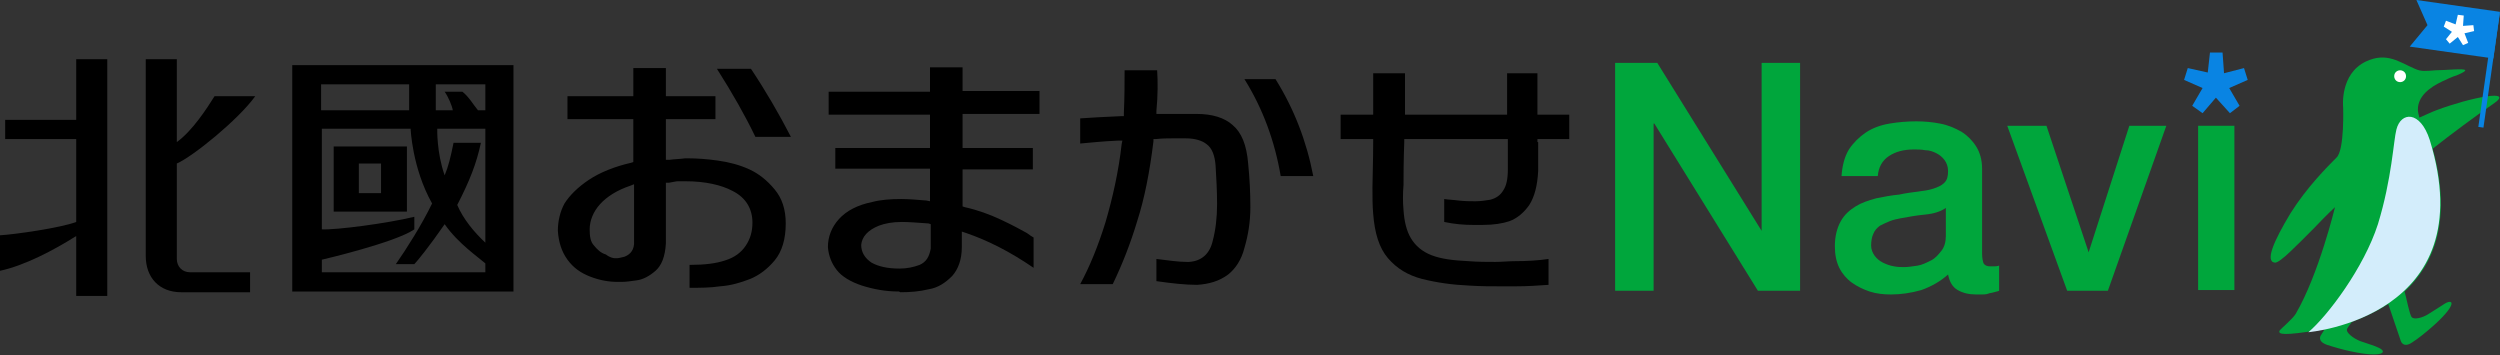
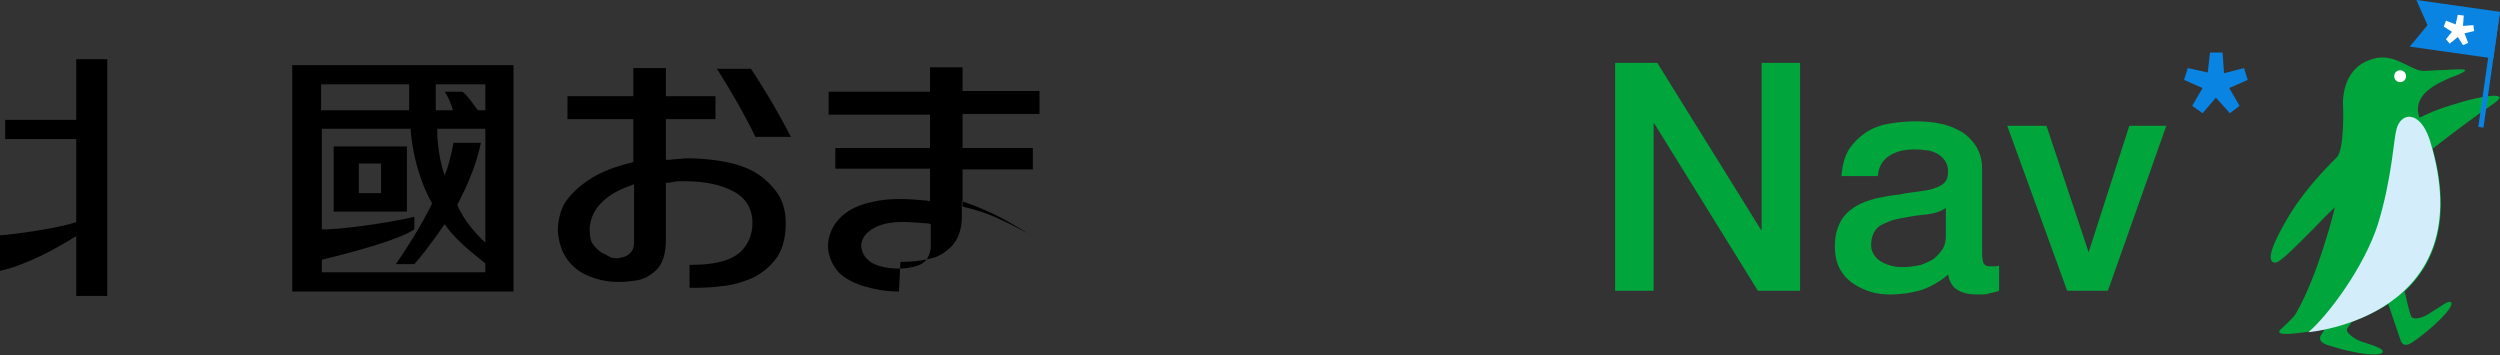
<svg xmlns="http://www.w3.org/2000/svg" version="1.1" id="レイヤー_1" x="0px" y="0px" viewBox="0 0 337.9 48" style="enable-background:new 0 0 337.9 48;" xml:space="preserve">
  <rect x="0" y="0" width="337.9" height="48" fill="#333333" stroke="none" />
  <style type="text/css">
	.st0{fill:#00A63C;}
	.st1{fill:#0984E3;}
	.st2{fill:#FFFFFF;}
	.st3{fill:#D3EDFB;}
</style>
  <g>
    <path d="M93.3,35.8c2,0,3.5-0.2,4.7-0.6c1.3-0.4,2.2-1.1,2.8-2c0.6-0.9,0.9-1.9,0.9-3.1c0-1.9-0.9-3.4-2.7-4.3   c-1.5-0.8-3.7-1.3-6.3-1.3c-0.2,0-0.5,0-0.7,0l-0.4,0c-0.2,0-0.6,0.1-1.2,0.2L90,24.7v8.2c-0.1,1.8-0.6,3-1.4,3.7   c-0.8,0.7-1.7,1.2-2.6,1.3c-0.7,0.1-1.4,0.2-2,0.2c-0.2,0-0.4,0-0.5,0c-1.2,0-2.4-0.2-3.7-0.7c-1.3-0.5-2.3-1.2-3.1-2.3   c-0.8-1.1-1.2-2.4-1.3-3.9c0-1.3,0.3-2.6,0.9-3.7c0.7-1.1,1.8-2.2,3.3-3.2c1.5-1,3.5-1.8,5.7-2.3l0.3-0.1v-5.8h-8.9V13h8.9V9.2H90   V13h6.7v3.1H90v5.5l0.5,0c0.7-0.1,1.4-0.1,2.1-0.2l0.4,0c1.2,0,2.6,0.1,4,0.3c1.5,0.2,3,0.6,4.3,1.2c1.3,0.6,2.4,1.5,3.4,2.7   c1,1.2,1.5,2.7,1.5,4.6c0,2.1-0.5,3.8-1.5,5c-1,1.2-2.1,2-3.3,2.5c-1.3,0.5-2.6,0.9-4.1,1c-1.3,0.2-2.7,0.2-4.1,0.2V35.8z    M83.1,34.9c0.1,0,0.2,0,0.3,0c0.2,0,0.6-0.1,1-0.2c0.5-0.2,1.2-0.6,1.3-1.7l0-8.1l-0.5,0.2c-1.8,0.6-3.2,1.5-4.1,2.5   c-0.9,1-1.4,2.2-1.4,3.4c0,0.9,0.1,1.7,0.6,2.2c0.4,0.5,0.9,1,1.6,1.2C82.4,34.8,82.9,34.9,83.1,34.9L83.1,34.9z M102.1,18.5   c-1.4-2.9-3.1-5.9-5.2-9.2h4.6c2,3,3.8,6.1,5.4,9.2H102.1z" />
    <polygon class="st0" points="218.3,8.5 224,8.5 238.1,31.2 238.1,31.2 238.1,8.5 243.3,8.5 243.3,39.3 237.6,39.3 223.6,16.7    223.5,16.7 223.5,39.3 218.3,39.3  " />
    <path class="st0" d="M267.9,34.3c0,0.6,0.1,1,0.2,1.3c0.2,0.3,0.5,0.4,0.9,0.4h0.5c0.2,0,0.4,0,0.7-0.1v3.4   c-0.2,0.1-0.4,0.1-0.7,0.2c-0.3,0.1-0.6,0.1-0.8,0.2c-0.3,0.1-0.6,0.1-0.9,0.1c-0.3,0-0.5,0-0.7,0c-1,0-1.8-0.2-2.5-0.6   c-0.7-0.4-1.1-1.1-1.3-2.1c-1,0.9-2.2,1.6-3.6,2.1c-1.4,0.4-2.8,0.6-4.1,0.6c-1,0-2-0.1-2.9-0.4c-0.9-0.3-1.7-0.7-2.4-1.2   c-0.7-0.5-1.3-1.2-1.7-2c-0.4-0.8-0.6-1.8-0.6-2.9c0-1.4,0.3-2.5,0.8-3.4c0.5-0.9,1.2-1.5,2-2c0.8-0.5,1.7-0.8,2.8-1.1   c1-0.2,2-0.4,3.1-0.5c0.9-0.2,1.7-0.3,2.5-0.4c0.8-0.1,1.5-0.2,2.1-0.4c0.6-0.2,1.1-0.4,1.5-0.8c0.4-0.4,0.5-0.9,0.5-1.6   c0-0.6-0.2-1.1-0.5-1.5c-0.3-0.4-0.7-0.7-1.1-0.9c-0.4-0.2-0.9-0.4-1.5-0.4c-0.5-0.1-1.1-0.1-1.5-0.1c-1.4,0-2.5,0.3-3.4,0.9   c-0.9,0.6-1.4,1.5-1.5,2.7h-4.9c0.1-1.4,0.4-2.6,1-3.6c0.6-0.9,1.4-1.7,2.3-2.3c0.9-0.6,2-1,3.2-1.2c1.2-0.2,2.4-0.3,3.6-0.3   c1.1,0,2.2,0.1,3.2,0.3c1.1,0.2,2,0.6,2.9,1.1c0.8,0.5,1.5,1.2,2,2c0.5,0.8,0.8,1.8,0.8,3V34.3z M263,28.1   c-0.7,0.5-1.7,0.8-2.8,0.9c-1.1,0.1-2.2,0.3-3.3,0.5c-0.5,0.1-1,0.2-1.5,0.4c-0.5,0.2-0.9,0.4-1.3,0.6c-0.4,0.3-0.7,0.6-0.9,1.1   c-0.2,0.4-0.3,1-0.3,1.6c0,0.5,0.2,1,0.5,1.4c0.3,0.4,0.7,0.7,1.1,0.9c0.4,0.2,0.9,0.4,1.5,0.5c0.5,0.1,1,0.1,1.4,0.1   c0.5,0,1.1-0.1,1.8-0.2c0.6-0.1,1.2-0.4,1.8-0.7c0.6-0.3,1-0.8,1.4-1.3c0.4-0.5,0.6-1.2,0.6-2V28.1z" />
    <polygon class="st0" points="271.3,17 276.6,17 282.3,34.1 282.3,34.1 287.8,17 292.8,17 284.9,39.3 279.4,39.3  " />
-     <rect x="297.1" y="17" class="st0" width="4.9" height="22.2" />
    <path d="M10.3,30c-2.1,0.8-8.4,1.7-10.3,1.8l0,4.8c3.3-0.7,7.3-2.8,10.3-4.7V40h4.2V8h-4.2v8.2H0.7v2.6h9.6V30z" />
-     <path d="M25.7,36.8h8.1v2.7h-9.3c-3,0-4.8-2-4.8-4.9V8h4.2v11.2C26,17.7,28,14.6,29,13h5.5c-2.3,3.2-8.5,8.2-10.6,9.1v12.9   C23.9,36,24.6,36.8,25.7,36.8" />
    <path d="M55.5,17.4h-12l0,13.6c1.9,0.1,8.8-0.8,12.5-1.7V31c-2.6,1.8-12.5,4.1-12.5,4.1v1.7h22.1l0-1.2c-0.9-0.8-3.7-2.7-5.5-5.3   c-2,2.9-3.7,5-4.1,5.4h-2.5c1.4-2,3.5-5.3,4.9-8.2C55.7,22.7,55.5,17.4,55.5,17.4 M65.6,32.8v-0.7V17.4h-6.5c0,0-0.1,3.2,1,6.3   c0.5-1.2,0.8-2.4,1.2-4.4H65c-0.6,2.8-1.5,5.1-3.2,8.4C62.6,29.6,64.1,31.4,65.6,32.8 M55.3,11.4l-11.9,0v3.5l11.9,0L55.3,11.4z    M58.9,14.9h2.3c-0.1-0.6-0.6-1.8-1.1-2.5h2.4c0.9,0.7,1.5,1.8,2.1,2.5l1,0v-3.1v-0.4h-6.7L58.9,14.9z M51.5,22.1h-3v4h3V22.1z    M45.1,19.8H55v8.8h-9.9V19.8z M39.5,8.8h29.9v30.6H39.5V8.8z" />
-     <path d="M121.5,39.4c-1.8,0-3.4-0.3-5-0.8c-1.5-0.5-2.7-1.2-3.4-2.1c-0.7-0.9-1.1-1.9-1.2-3.1c0-1.4,0.5-2.7,1.5-3.8   c1-1.1,2.5-1.9,4.5-2.3c1.1-0.3,2.5-0.4,3.9-0.4c1,0,2.2,0.1,3.4,0.2l0.5,0.1v-4.4h-12.8V20h12.8v-4.5H112v-3.1h13.7V9.1h4.4v3.2   h10.4v3.1h-10.4V20h9.5v2.9h-9.5v5l0.3,0.1c1.8,0.4,3.4,1,4.9,1.7c1.5,0.7,2.6,1.3,3.5,1.8c0.4,0.3,0.7,0.5,0.9,0.6v4.1   c-3.2-2.2-6.2-3.7-9.1-4.7l-0.6-0.2v2.1c0,1.7-0.5,3-1.3,3.9c-0.9,0.9-1.9,1.6-3.2,1.8c-1.2,0.3-2.5,0.4-3.8,0.4L121.5,39.4z    M121.9,30c-1.3,0-2.3,0.2-3.1,0.5c-1.5,0.6-2.3,1.5-2.4,2.6c0,1,0.5,1.8,1.4,2.4c0.9,0.5,2.1,0.8,3.8,0.8c1,0,1.9-0.2,2.7-0.5   c0.9-0.4,1.3-1.1,1.5-2.2l0-3.3l-0.3-0.1C124,30.1,122.9,30,121.9,30z" />
-     <path d="M161.8,38.5c-1.6,0-3.4-0.2-5.5-0.5v-3c1.6,0.2,3,0.4,4.1,0.4l0.3,0c1.7-0.1,2.8-1.1,3.2-2.8c0.4-1.5,0.6-3.2,0.6-5   c0-1.8-0.1-3.5-0.2-5.2c-0.1-1.4-0.5-2.4-1.2-2.9c-0.6-0.5-1.6-0.8-2.8-0.8h-1.9c-0.6,0-1.3,0-2.2,0.1l-0.3,0l0,0.3   c-0.5,4.1-1.2,7.7-2.2,10.8c-0.9,3-2,5.8-3.3,8.5H146c1.3-2.4,2.4-5.1,3.4-8.3c1-3.4,1.8-7,2.2-10.6l0.1-0.5l-0.5,0   c-2.3,0.1-4,0.3-5.2,0.4V16c1.4-0.1,3.2-0.2,5.5-0.3l0.4,0l0-0.4c0.1-2.2,0.1-4.2,0.1-5.8h4.4c0.1,1.5,0.1,3.4-0.1,5.5l0,0.4h5.5   c2,0,3.7,0.5,4.8,1.5c1.2,1,1.9,2.7,2.1,5.2c0.2,2,0.3,3.9,0.3,5.9c0,2-0.3,3.8-0.8,5.5c-0.4,1.6-1.2,2.8-2.2,3.6   C164.8,38,163.4,38.4,161.8,38.5z M173.1,23.8c-0.8-4.7-2.4-9.1-4.9-13.1h4.2c2.5,4,4.2,8.4,5.1,13.1H173.1z" />
+     <path d="M121.5,39.4c-1.8,0-3.4-0.3-5-0.8c-1.5-0.5-2.7-1.2-3.4-2.1c-0.7-0.9-1.1-1.9-1.2-3.1c0-1.4,0.5-2.7,1.5-3.8   c1-1.1,2.5-1.9,4.5-2.3c1.1-0.3,2.5-0.4,3.9-0.4c1,0,2.2,0.1,3.4,0.2l0.5,0.1v-4.4h-12.8V20h12.8v-4.5H112v-3.1h13.7V9.1h4.4v3.2   h10.4v3.1h-10.4V20h9.5v2.9h-9.5v5l0.3,0.1c1.8,0.4,3.4,1,4.9,1.7c1.5,0.7,2.6,1.3,3.5,1.8c0.4,0.3,0.7,0.5,0.9,0.6c-3.2-2.2-6.2-3.7-9.1-4.7l-0.6-0.2v2.1c0,1.7-0.5,3-1.3,3.9c-0.9,0.9-1.9,1.6-3.2,1.8c-1.2,0.3-2.5,0.4-3.8,0.4L121.5,39.4z    M121.9,30c-1.3,0-2.3,0.2-3.1,0.5c-1.5,0.6-2.3,1.5-2.4,2.6c0,1,0.5,1.8,1.4,2.4c0.9,0.5,2.1,0.8,3.8,0.8c1,0,1.9-0.2,2.7-0.5   c0.9-0.4,1.3-1.1,1.5-2.2l0-3.3l-0.3-0.1C124,30.1,122.9,30,121.9,30z" />
    <polygon class="st1" points="296.3,14.3 297.7,11.9 295.2,10.8 295.7,9.2 298.4,9.8 298.7,7.1 300.4,7.1 300.6,9.9 303.3,9.2    303.8,10.8 301.3,11.9 302.7,14.3 301.4,15.3 299.5,13.2 297.7,15.3  " />
-     <path d="M207.8,19.2v-0.4h0.4h3.9v-3.3h-4h-0.3V9.9h-4.1v5.6h-0.1h-0.4h-12.8h-0.4h-0.1V9.9h-4.3v5.6h-0.3h-4.1v3.3h4h0.4l0,0.4   c0,2.7-0.1,4.8-0.1,6.1c0,1.3,0,2.5,0.1,3.6c0.2,2.6,0.8,4.6,2,6c1.2,1.4,2.7,2.3,4.6,2.8c2,0.5,4.1,0.8,6.4,0.9   c1.5,0.1,3,0.1,4.3,0.1c0.7,0,1.3,0,1.9,0c1.6,0,3.1-0.1,4.5-0.2V35c-1.3,0.2-2.9,0.3-4.6,0.3c-0.8,0-1.7,0.1-2.6,0.1   c-1.1,0-2.4,0-3.6-0.1c-2.1-0.1-3.7-0.3-5-0.8c-1.3-0.5-2.2-1.3-2.8-2.3c-0.6-1-0.9-2.3-1-3.8c-0.1-1.1-0.1-2.2,0-3.4   c0-1.2,0-3.1,0.1-5.8l0-0.4h0.1h0.3h13.2h0.4v0.4V21v1.9c0,1.3-0.2,2.2-0.6,2.8c-0.4,0.7-1,1.1-1.8,1.3c-0.6,0.1-1.3,0.2-1.9,0.2   c-0.1,0-0.2,0-0.3,0c0,0,0,0,0,0c-0.5,0-1.2,0-2.1-0.1c-0.7-0.1-1.3-0.1-1.9-0.2V30c1.4,0.3,2.7,0.4,3.9,0.4c0.5,0,0.9,0,1.3,0   c1.5,0,2.7-0.2,3.6-0.5c1.1-0.4,2-1.2,2.7-2.2c0.7-1.1,1.1-2.6,1.2-4.6l0-1.1v-1.1V19.2z" />
    <g>
      <path class="st0" d="M329.3,14.9c-0.8,0.3-1.6,0.7-2.3,1c-0.1-0.4-0.2-0.8-0.2-1.1c0-1.8,1.6-3,3.3-3.8c0.4-0.2,1.5-0.7,1.9-0.8    c1-0.4,1.2-0.6,1.2-0.7c0-0.3-2.7,0-4,0c-1.4,0.1-1.9,0.2-2.8-0.2c-2.1-0.9-3.8-2.3-6.6-1c-3.6,1.7-3.1,6.2-3.1,6.2    s0.2,5.8-0.9,6.8c-1.2,1.2-4,4-6.2,7.5c-2.3,3.8-3.5,6.6-2.1,6.7c0.7,0,2.9-2.3,5.3-4.7c1.7-1.8,2.8-2.8,2.8-2.8    s-2.2,9.1-5.3,14.4c-0.4,0.7-2,2-2.2,2.3c-0.2,0.5,0.5,0.7,5.4-0.1c0.2,0,0.5-0.1,0.7-0.1l-0.5,0.8c0,0-0.6,0.8,0.8,1.3    c0.9,0.3,2.3,0.7,3.3,0.9c4.2,0.9,5,0.1,3.7-0.5c-0.6-0.3-1.4-0.5-2.5-0.9c-1-0.4-1.8-1.1-1.8-1.5c0-0.2,0.3-0.6,0.7-1.1    c1.6-0.6,3.3-1.4,4.9-2.4l1.7,5c0,0,0.3,1,1.5,0.2c0.8-0.5,1.9-1.4,2.7-2.1c3.2-2.8,3.1-3.9,1.8-3.2c-0.5,0.3-1.2,0.8-2.2,1.4    c-0.9,0.6-2,0.8-2.3,0.5c-0.3-0.2-0.8-2.9-1-3.5c3.9-3.6,6.5-9.6,3.8-19.3c2.4-1.9,5.9-4.5,8.1-6    C340.2,11.9,333.8,13.2,329.3,14.9z" />
      <path class="st2" d="M325.2,10.3c0,0.5-0.4,0.8-0.8,0.8c-0.5,0-0.8-0.4-0.8-0.8c0-0.5,0.4-0.8,0.8-0.8    C324.8,9.5,325.2,9.8,325.2,10.3" />
      <path class="st3" d="M323.9,17.5c-0.4,1.5-0.6,6.6-2.5,12.8c-1.9,5.9-6.8,12.4-9.4,14.6c0,0,23.8-2,16.4-26    C327.1,14.9,324.5,15.1,323.9,17.5z" />
      <polygon class="st1" points="337,7.9 325.7,6.3 328.1,3.4 326.6,0 337.9,1.6   " />
      <polygon class="st2" points="330.6,5.3 331.4,4.3 330.3,3.6 330.6,2.8 331.9,3.3 332.2,2 333,2.1 332.9,3.5 334.3,3.4 334.4,4.2     333.1,4.5 333.6,5.8 332.9,6.1 332.2,5 331.1,5.9   " />
      <rect x="336.1" y="1.5" transform="matrix(0.99 0.141 -0.141 0.99 4.642 -47.167)" class="st1" width="0.7" height="15.6" />
    </g>
  </g>
</svg>